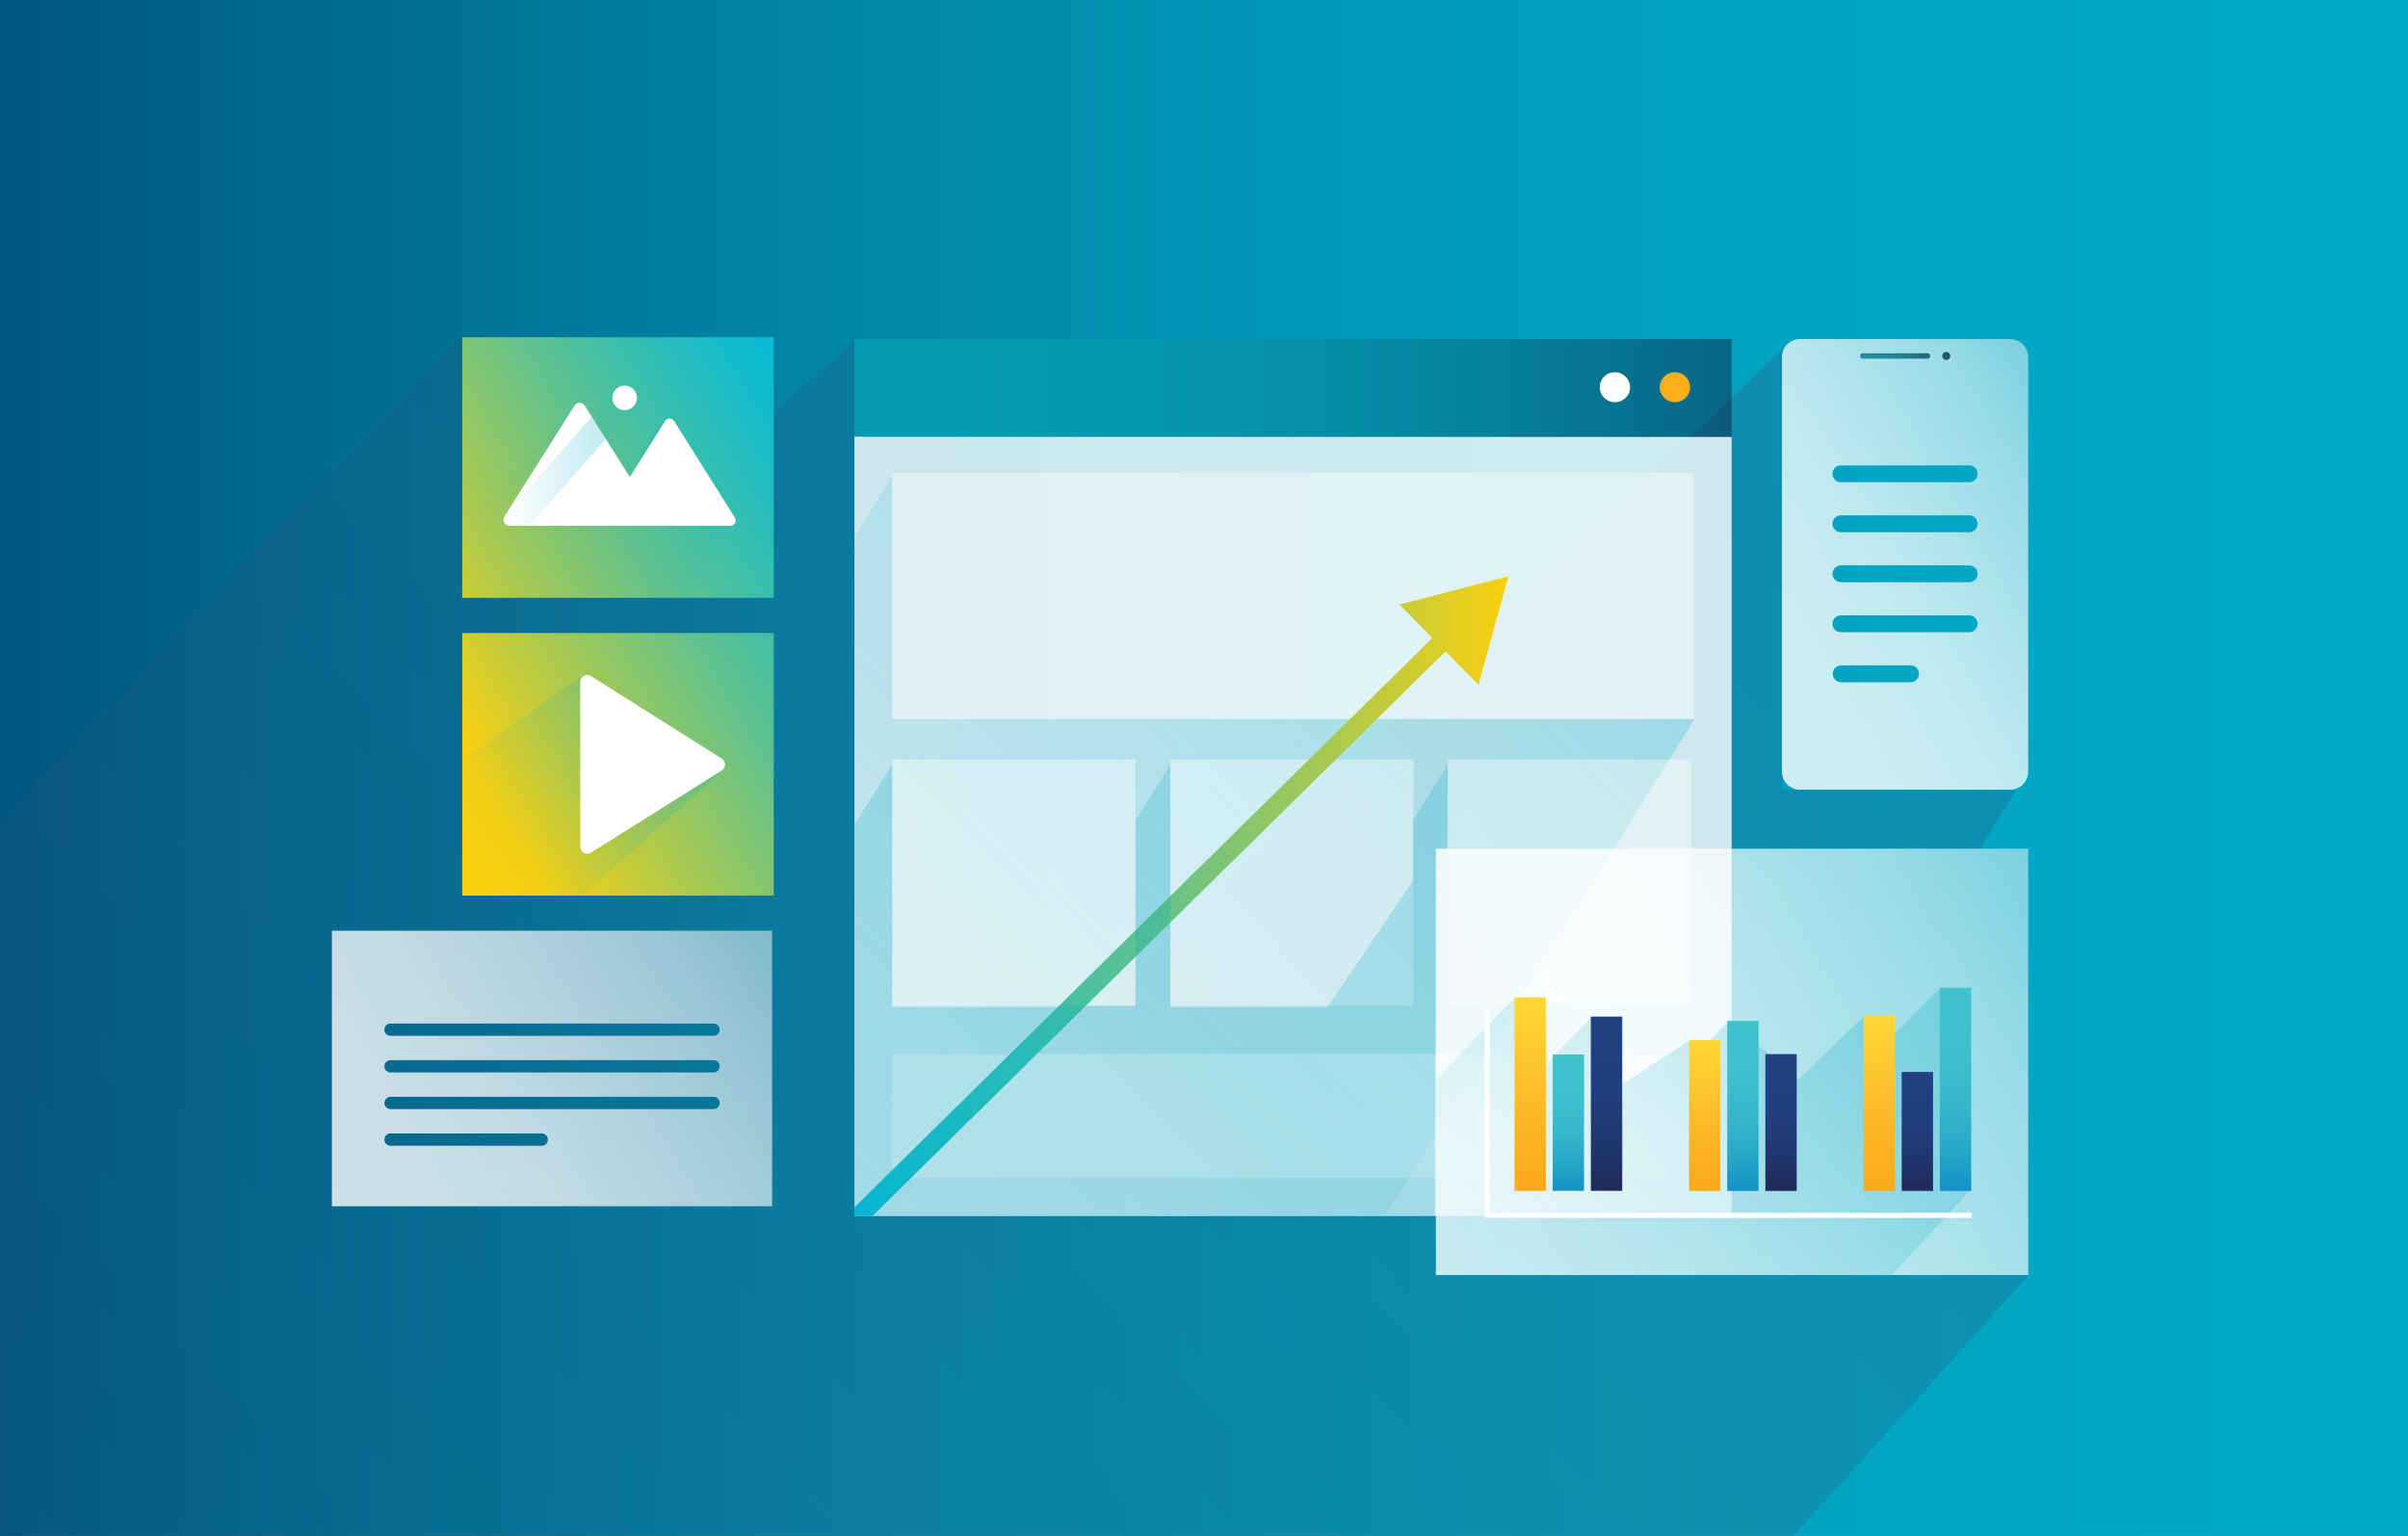
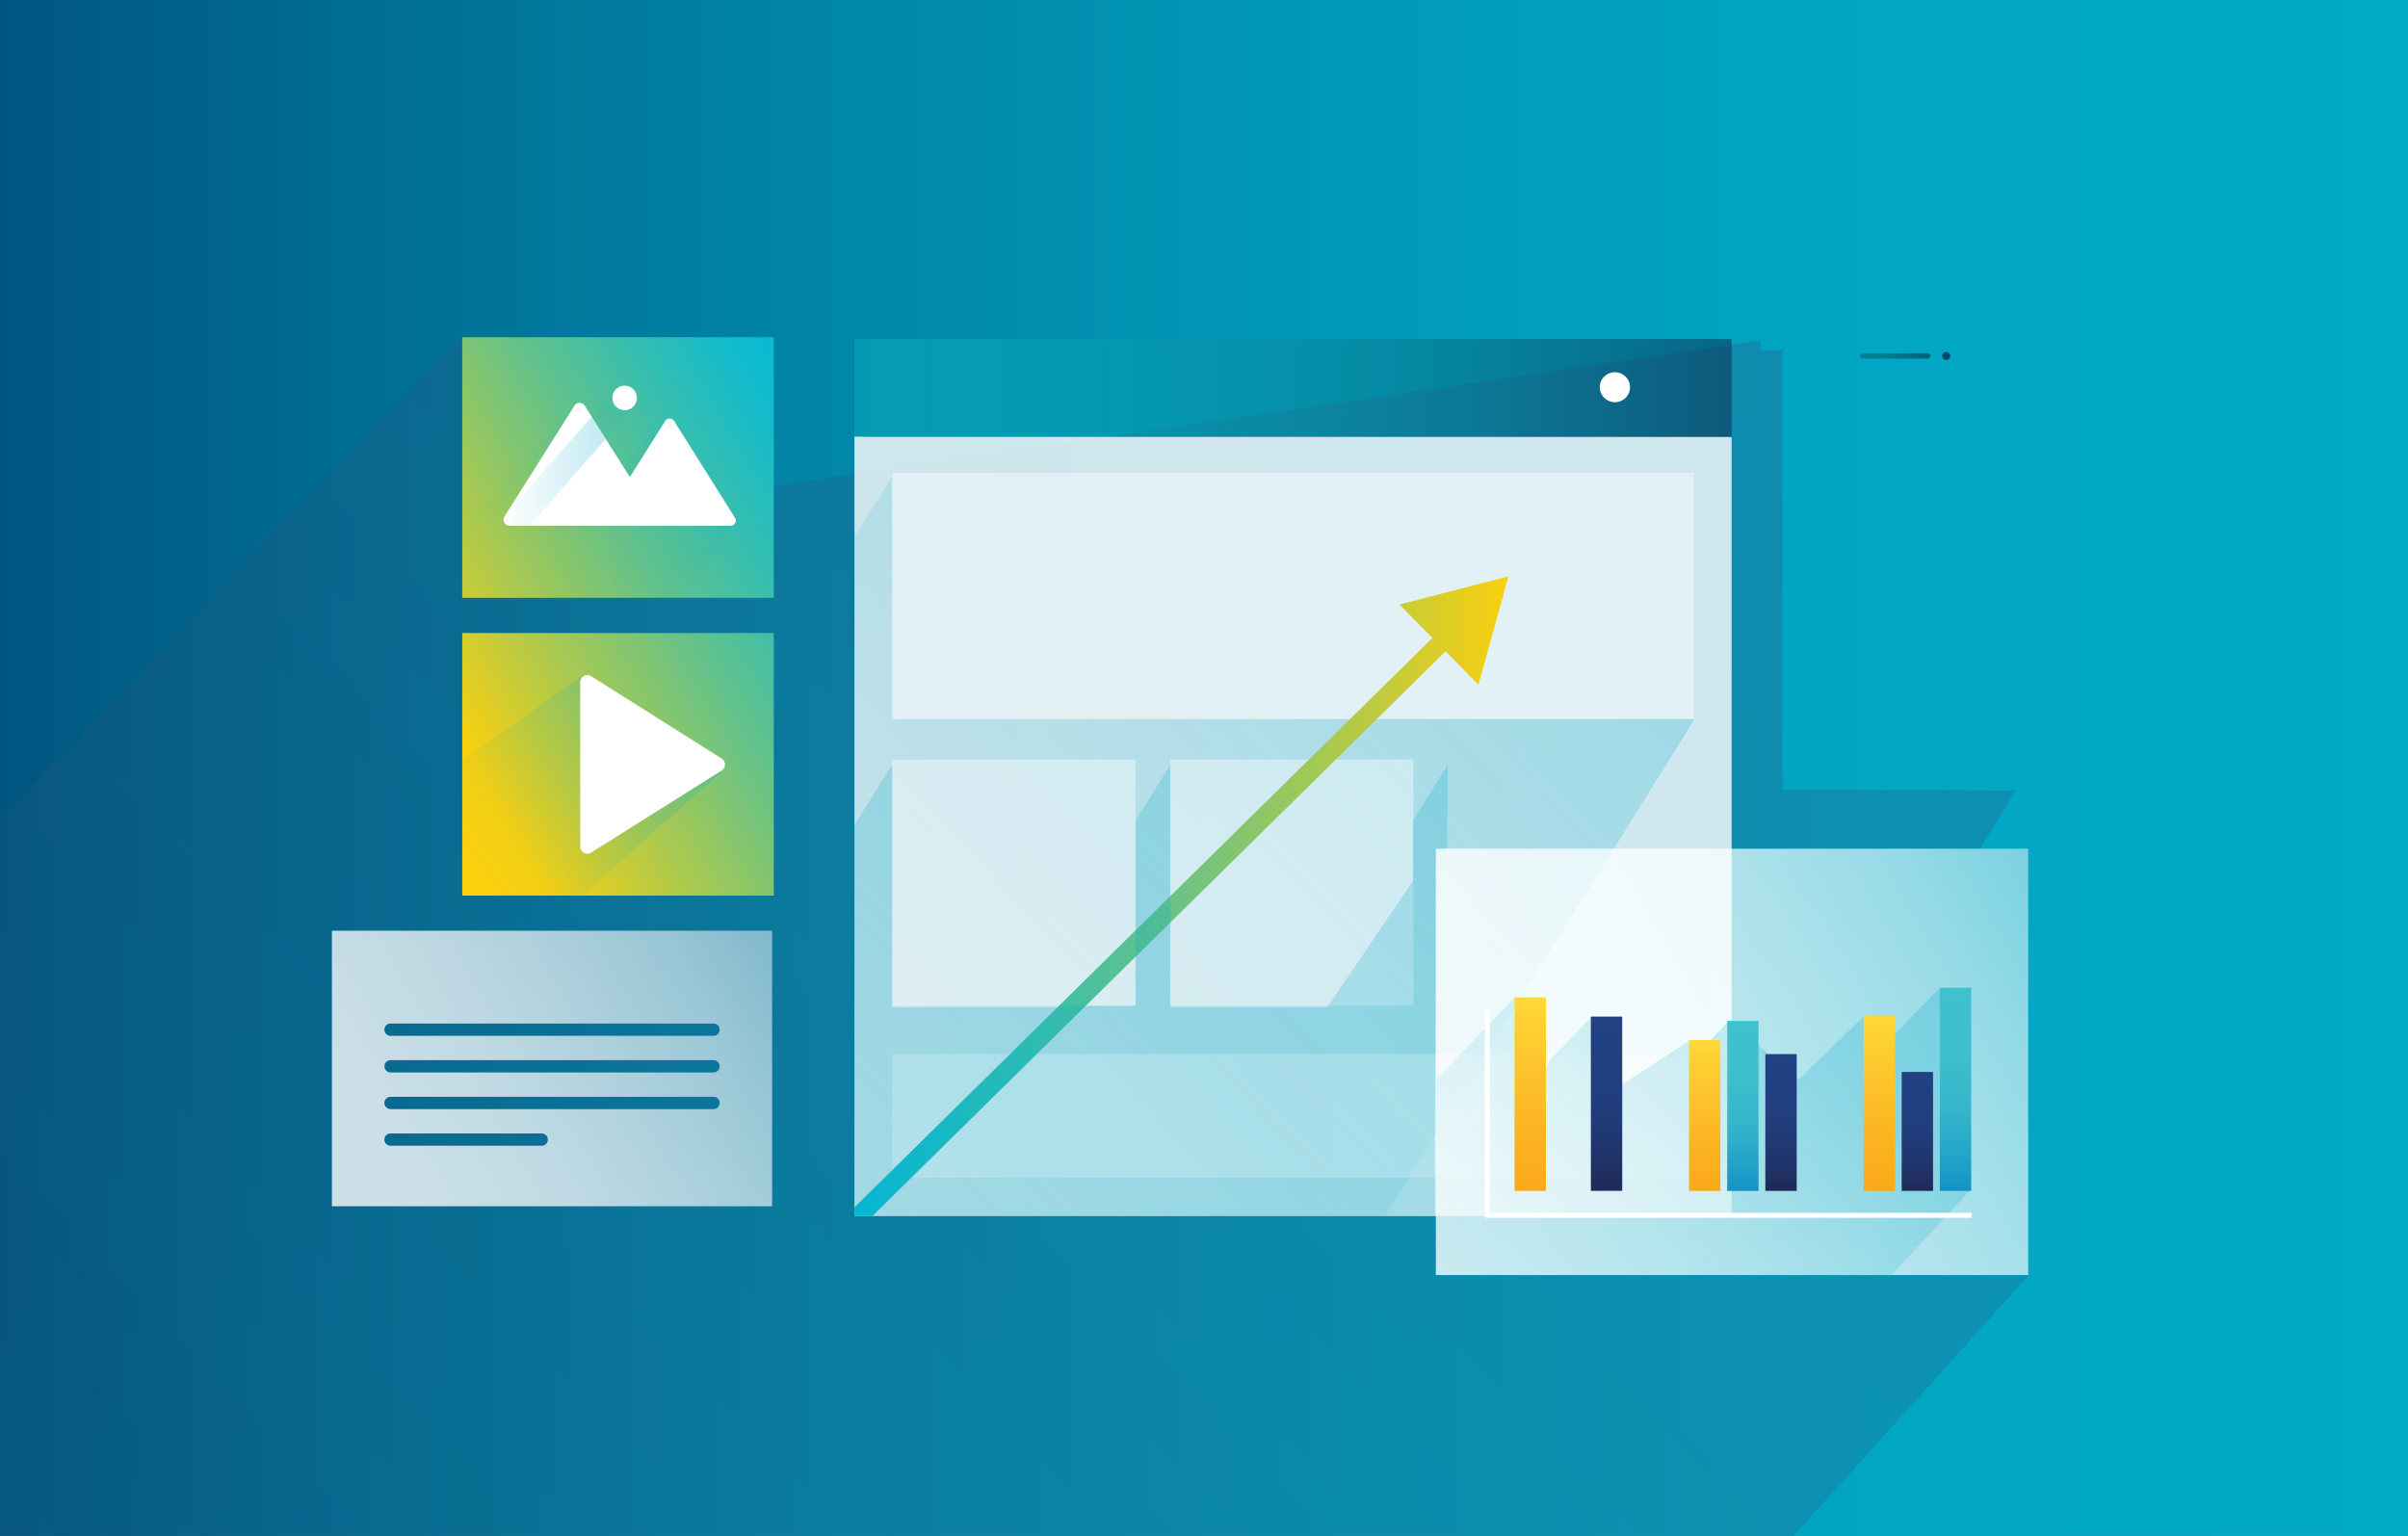
<svg xmlns="http://www.w3.org/2000/svg" xmlns:xlink="http://www.w3.org/1999/xlink" viewBox="0 0 337 215">
  <rect x="0" y="0" width="337" height="215" fill="#808080" stroke="none" />
  <defs>
    <style>.cls-1{isolation:isolate;}.cls-2{fill:url(#linear-gradient);}.cls-3{opacity:0.44;fill:url(#linear-gradient-2);}.cls-11,.cls-13,.cls-14,.cls-15,.cls-17,.cls-3,.cls-32,.cls-5,.cls-8{mix-blend-mode:multiply;}.cls-12,.cls-4,.cls-6{fill:#fff;}.cls-16,.cls-28,.cls-29,.cls-30,.cls-4{opacity:0.8;}.cls-11,.cls-13,.cls-15,.cls-17,.cls-32,.cls-5,.cls-6{opacity:0.4;}.cls-5{fill:url(#linear-gradient-3);}.cls-7{opacity:0.5;fill:url(#linear-gradient-4);}.cls-8{fill:#262b64;}.cls-14,.cls-8{opacity:0.3;}.cls-9{fill:url(#linear-gradient-5);}.cls-10{fill:url(#linear-gradient-6);}.cls-11{fill:url(#linear-gradient-7);}.cls-14{fill:url(#linear-gradient-8);}.cls-15{fill:url(#linear-gradient-9);}.cls-16{fill:url(#linear-gradient-10);}.cls-17{fill:url(#linear-gradient-11);}.cls-18{fill:url(#linear-gradient-12);}.cls-19{fill:url(#linear-gradient-13);}.cls-20{fill:url(#linear-gradient-14);}.cls-21{fill:url(#linear-gradient-15);}.cls-22{fill:url(#linear-gradient-16);}.cls-23{fill:url(#linear-gradient-17);}.cls-24{fill:url(#linear-gradient-18);}.cls-25{fill:url(#linear-gradient-19);}.cls-26{fill:url(#linear-gradient-20);}.cls-27{fill:none;stroke:#fff;stroke-miterlimit:10;stroke-width:0.7px;}.cls-28{fill:url(#linear-gradient-21);}.cls-29{fill:url(#linear-gradient-22);}.cls-30{fill:url(#linear-gradient-23);}.cls-31{fill:#faae1c;}.cls-32{fill:url(#linear-gradient-24);}</style>
    <linearGradient id="linear-gradient" y1="107.5" x2="337" y2="107.5" gradientUnits="userSpaceOnUse">
      <stop offset="0" stop-color="#005680" />
      <stop offset="0.12" stop-color="#006990" />
      <stop offset="0.34" stop-color="#0186a8" />
      <stop offset="0.56" stop-color="#019ab9" />
      <stop offset="0.78" stop-color="#01a6c4" />
      <stop offset="1" stop-color="#01aac7" />
    </linearGradient>
    <linearGradient id="linear-gradient-2" x1="256.24" y1="36.08" x2="-43.49" y2="324.72" gradientUnits="userSpaceOnUse">
      <stop offset="0" stop-color="#364577" stop-opacity="0.6" />
      <stop offset="1" stop-color="#246580" stop-opacity="0.32" />
    </linearGradient>
    <linearGradient id="linear-gradient-3" x1="212.02" y1="67.71" x2="115.78" y2="160.38" gradientUnits="userSpaceOnUse">
      <stop offset="0" stop-color="#00a9c8" stop-opacity="0.6" />
      <stop offset="1" stop-color="#00a9c8" stop-opacity="0" />
    </linearGradient>
    <linearGradient id="linear-gradient-4" x1="119.58" y1="54.33" x2="242.34" y2="54.33" gradientUnits="userSpaceOnUse">
      <stop offset="0" stop-color="#08afbd" />
      <stop offset="0.16" stop-color="#08aab9" />
      <stop offset="0.33" stop-color="#099dae" />
      <stop offset="0.52" stop-color="#0a879a" />
      <stop offset="0.71" stop-color="#0b6880" />
      <stop offset="0.9" stop-color="#0d405e" />
      <stop offset="1" stop-color="#0e2849" />
    </linearGradient>
    <linearGradient id="linear-gradient-5" x1="118.47" y1="125.45" x2="211.11" y2="125.45" gradientUnits="userSpaceOnUse">
      <stop offset="0" stop-color="#07bad6" />
      <stop offset="0.09" stop-color="#13bbcc" />
      <stop offset="0.25" stop-color="#32beb3" />
      <stop offset="0.47" stop-color="#64c28a" />
      <stop offset="0.73" stop-color="#a9c950" />
      <stop offset="1" stop-color="#fad00e" />
    </linearGradient>
    <linearGradient id="linear-gradient-6" x1="62.32" y1="100.3" x2="119.68" y2="67.04" gradientUnits="userSpaceOnUse">
      <stop offset="0" stop-color="#fad00e" />
      <stop offset="0.27" stop-color="#a9c950" />
      <stop offset="0.53" stop-color="#64c28a" />
      <stop offset="0.75" stop-color="#32beb3" />
      <stop offset="0.91" stop-color="#13bbcc" />
      <stop offset="1" stop-color="#07bad6" />
    </linearGradient>
    <linearGradient id="linear-gradient-7" x1="97.95" y1="98.13" x2="66.19" y2="120.83" xlink:href="#linear-gradient-3" />
    <linearGradient id="linear-gradient-8" x1="99.04" y1="62.54" x2="69.24" y2="83.84" xlink:href="#linear-gradient-3" />
    <linearGradient id="linear-gradient-9" x1="70.47" y1="65.96" x2="84.78" y2="65.96" gradientUnits="userSpaceOnUse">
      <stop offset="0" stop-color="#00a9c8" stop-opacity="0" />
      <stop offset="1" stop-color="#00a9c8" stop-opacity="0.6" />
    </linearGradient>
    <linearGradient id="linear-gradient-10" x1="210.46" y1="167.15" x2="286.26" y2="123.21" gradientUnits="userSpaceOnUse">
      <stop offset="0" stop-color="#fff" />
      <stop offset="0.19" stop-color="#fff" stop-opacity="0.98" />
      <stop offset="0.39" stop-color="#fff" stop-opacity="0.93" />
      <stop offset="0.6" stop-color="#fff" stop-opacity="0.84" />
      <stop offset="0.82" stop-color="#fff" stop-opacity="0.73" />
      <stop offset="1" stop-color="#fff" stop-opacity="0.6" />
    </linearGradient>
    <linearGradient id="linear-gradient-11" x1="255.81" y1="139" x2="208.27" y2="192.99" xlink:href="#linear-gradient-3" />
    <linearGradient id="linear-gradient-12" x1="214.16" y1="166.7" x2="214.16" y2="139.61" gradientUnits="userSpaceOnUse">
      <stop offset="0" stop-color="#fba91b" />
      <stop offset="0.32" stop-color="#fcb422" />
      <stop offset="0.89" stop-color="#fed135" />
      <stop offset="1" stop-color="#ffd839" />
    </linearGradient>
    <linearGradient id="linear-gradient-13" x1="219.5" y1="166.7" x2="219.5" y2="147.6" gradientUnits="userSpaceOnUse">
      <stop offset="0" stop-color="#1391c5" />
      <stop offset="0.19" stop-color="#26a6c8" />
      <stop offset="0.41" stop-color="#35b6cb" />
      <stop offset="0.66" stop-color="#3dbfcd" />
      <stop offset="1" stop-color="#40c2cd" />
    </linearGradient>
    <linearGradient id="linear-gradient-14" x1="224.84" y1="166.7" x2="224.84" y2="142.3" gradientUnits="userSpaceOnUse">
      <stop offset="0" stop-color="#1f2a57" />
      <stop offset="0.16" stop-color="#203267" />
      <stop offset="0.39" stop-color="#203b77" />
      <stop offset="0.64" stop-color="#213f80" />
      <stop offset="1" stop-color="#214183" />
    </linearGradient>
    <linearGradient id="linear-gradient-15" x1="238.58" y1="166.7" x2="238.58" y2="145.59" xlink:href="#linear-gradient-12" />
    <linearGradient id="linear-gradient-16" x1="243.92" y1="166.7" x2="243.92" y2="142.91" xlink:href="#linear-gradient-13" />
    <linearGradient id="linear-gradient-17" x1="249.26" y1="166.7" x2="249.26" y2="147.55" xlink:href="#linear-gradient-14" />
    <linearGradient id="linear-gradient-18" x1="263" y1="166.7" x2="263" y2="142.14" xlink:href="#linear-gradient-12" />
    <linearGradient id="linear-gradient-19" x1="268.34" y1="166.7" x2="268.34" y2="150.05" xlink:href="#linear-gradient-14" />
    <linearGradient id="linear-gradient-20" x1="273.68" y1="166.7" x2="273.68" y2="138.27" xlink:href="#linear-gradient-13" />
    <linearGradient id="linear-gradient-21" x1="247.88" y1="89.87" x2="292.33" y2="64.1" xlink:href="#linear-gradient-10" />
    <linearGradient id="linear-gradient-22" x1="45.71" y1="167.85" x2="108.55" y2="131.42" xlink:href="#linear-gradient-10" />
    <linearGradient id="linear-gradient-23" x1="263.17" y1="51.87" x2="271.42" y2="47.09" gradientUnits="userSpaceOnUse">
      <stop offset="0" stop-color="#007485" />
      <stop offset="0.22" stop-color="#016f81" />
      <stop offset="0.46" stop-color="#036277" />
      <stop offset="0.71" stop-color="#074c65" />
      <stop offset="0.96" stop-color="#0d2d4d" />
      <stop offset="1" stop-color="#0e2849" />
    </linearGradient>
    <linearGradient id="linear-gradient-24" x1="338.94" y1="-30.96" x2="-1345.2" y2="1590.8" xlink:href="#linear-gradient-3" />
  </defs>
  <title>Artboard 33</title>
  <g class="cls-1">
    <g id="Web_Mobility" data-name="Web &amp; Mobility">
      <rect class="cls-2" width="337" height="215" />
-       <path class="cls-3" d="M283.84,178.48H201V118.8h76.11l5-8.16-32.67-.08.12-1.8a2.6,2.6,0,0,1-.12-.74V50a2.52,2.52,0,0,1,1-2v0l-1.08,1L122.57,170.13l-3,.09V47.67L94.4,70.08l3.42-20.16L64.36,47,0,114.84V215H251l32.88-36.44Z" />
+       <path class="cls-3" d="M283.84,178.48H201V118.8h76.11l5-8.16-32.67-.08.12-1.8a2.6,2.6,0,0,1-.12-.74V50a2.52,2.52,0,0,1,1-2v0l-1.08,1l-3,.09V47.67L94.4,70.08l3.42-20.16L64.36,47,0,114.84V215H251l32.88-36.44Z" />
      <rect class="cls-4" x="119.58" y="61.11" width="122.76" height="109.11" />
      <polygon class="cls-5" points="124.86 100.65 124.86 66.67 119.58 75.14 119.58 170.22 193.81 170.22 237.06 100.82 236.99 100.65 124.86 100.65" />
      <rect class="cls-6" x="124.86" y="66.19" width="112.2" height="34.46" />
      <rect class="cls-6" x="124.86" y="106.33" width="34.06" height="34.46" />
      <rect class="cls-6" x="163.74" y="106.33" width="34.06" height="34.46" />
-       <rect class="cls-6" x="202.63" y="106.33" width="34.06" height="34.46" />
      <polygon class="cls-7" points="119.58 47.46 119.58 60.95 121.12 61.2 242.34 61.2 242.34 47.46 119.58 47.46" />
      <rect class="cls-6" x="124.86" y="147.55" width="112.2" height="17.3" />
      <polygon class="cls-8" points="120.22 47.46 119.83 47.42 119.79 47.46 120.22 47.46" />
      <polygon class="cls-9" points="200.46 89.3 119.58 169 119.58 170.22 122.09 170.22 202.31 91.17 206.91 95.85 211.11 80.67 195.86 84.62 200.46 89.3" />
      <path class="cls-10" d="M64.69,47.21V83.68h43.6V47.21Zm0,78.15h43.6V88.61H64.69Z" />
      <polygon class="cls-11" points="64.69 106.39 64.69 125.36 81.55 125.36 101.04 107.89 81.48 94.61 64.69 106.39" />
      <path class="cls-12" d="M101,107.86,82.73,119.34a1,1,0,0,1-1.53-.84v-23a1,1,0,0,1,1.53-.85L101,106.18A1,1,0,0,1,101,107.86Z" />
      <g class="cls-13">
        <polygon class="cls-14" points="86.58 66 84.04 62.27 88.38 57.33 86.11 54.56 81.99 59.25 80.3 56.76 64.69 73.77 64.69 83.68 96.3 83.68 102.65 73.43 92.79 58.93 86.58 66" />
      </g>
      <path class="cls-12" d="M102.84,72.44l-8.5-13.51a.74.74,0,0,0-1.25,0l-4.94,7.85-6.32-10a.85.85,0,0,0-1.43,0L70.6,72.3a.85.85,0,0,0,.72,1.3H90.91a.83.83,0,0,0,.22,0h11.09A.74.74,0,0,0,102.84,72.44Z" />
      <path class="cls-15" d="M82.82,58.31,70.79,72l-.19.29a.85.85,0,0,0,.72,1.3H74.1L84.78,61.43Z" />
      <circle class="cls-12" cx="87.42" cy="55.7" r="1.72" />
      <rect class="cls-16" x="200.95" y="118.8" width="82.9" height="59.68" />
      <path class="cls-17" d="M264.58,178.65l11.15-12.05-4.25-28.29-7.24,7.35L261,142.11l-9.32,9-5.72-4.91c.18.61-.31,1.95-1.2,3.73l-2.89,3,.07-10-5.36,5.55-.07-2.86-11.06,7.18-2.72-10.48-5.36,5.55v-.19L212,156.14V139.65l-11,11.43v27.57Z" />
      <rect class="cls-18" x="211.96" y="139.61" width="4.39" height="27.09" />
-       <rect class="cls-19" x="217.3" y="147.6" width="4.39" height="19.09" />
      <rect class="cls-20" x="222.64" y="142.3" width="4.39" height="24.39" />
      <rect class="cls-21" x="236.38" y="145.59" width="4.39" height="21.11" />
      <rect class="cls-22" x="241.72" y="142.91" width="4.39" height="23.79" />
      <rect class="cls-23" x="247.06" y="147.55" width="4.39" height="19.15" />
      <rect class="cls-24" x="260.81" y="142.14" width="4.39" height="24.56" />
      <rect class="cls-25" x="266.14" y="150.05" width="4.39" height="16.65" />
      <rect class="cls-26" x="271.48" y="138.27" width="4.39" height="28.43" />
      <polyline class="cls-27" points="208.16 141.14 208.16 170.12 275.94 170.12" />
-       <path class="cls-28" d="M249.38,50v58a2.54,2.54,0,0,0,2.54,2.54h29.39a2.54,2.54,0,0,0,2.54-2.54V50a2.54,2.54,0,0,0-2.54-2.54H251.92A2.53,2.53,0,0,0,249.38,50Zm18,45.5h-9.7a1.18,1.18,0,0,1,0-2.36h9.7a1.18,1.18,0,1,1,0,2.36Zm8.24-7H257.64a1.18,1.18,0,0,1,0-2.36h17.94a1.18,1.18,0,1,1,0,2.36Zm0-7H257.64a1.18,1.18,0,0,1,0-2.36h17.94a1.18,1.18,0,1,1,0,2.36Zm0-7H257.64a1.18,1.18,0,0,1,0-2.36h17.94a1.18,1.18,0,1,1,0,2.36Zm0-7H257.64a1.18,1.18,0,0,1,0-2.36h17.94a1.18,1.18,0,1,1,0,2.36Z" />
      <path class="cls-29" d="M108.06,168.85V130.28H46.45v38.57Zm-53.4-25.58h45.2a.86.86,0,0,1,0,1.72H54.66a.86.86,0,0,1,0-1.72Zm0,5.13h45.2a.86.86,0,0,1,0,1.72H54.66a.86.86,0,0,1,0-1.72Zm0,5.13h45.2a.86.86,0,0,1,0,1.72H54.66a.86.86,0,0,1,0-1.72Zm0,5.13H75.81a.86.86,0,1,1,0,1.72H54.66a.86.86,0,1,1,0-1.72Z" />
      <path class="cls-30" d="M269.81,49.45h-9.15a.38.38,0,0,0,0,.75h9.15a.38.38,0,0,0,0-.75Zm2.57-.18a.56.56,0,1,0,.56.55A.56.56,0,0,0,272.38,49.27Z" />
-       <ellipse class="cls-31" cx="234.4" cy="54.21" rx="2.1" ry="2.12" transform="translate(135.59 273.56) rotate(-78.77)" />
      <ellipse class="cls-12" cx="226" cy="54.2" rx="2.1" ry="2.12" transform="translate(128.83 265.32) rotate(-78.77)" />
      <polygon class="cls-32" points="200.81 170.22 200.95 118.8 202.53 118.8 202.63 107.02 197.73 114.88 197.73 123.33 185.75 141 163.81 141 163.81 107.02 158.91 114.88 158.91 140.79 148.4 140.79 148.31 141 124.86 141 124.86 107.02 119.58 115.49 119.58 170.22 200.81 170.22" />
    </g>
  </g>
</svg>